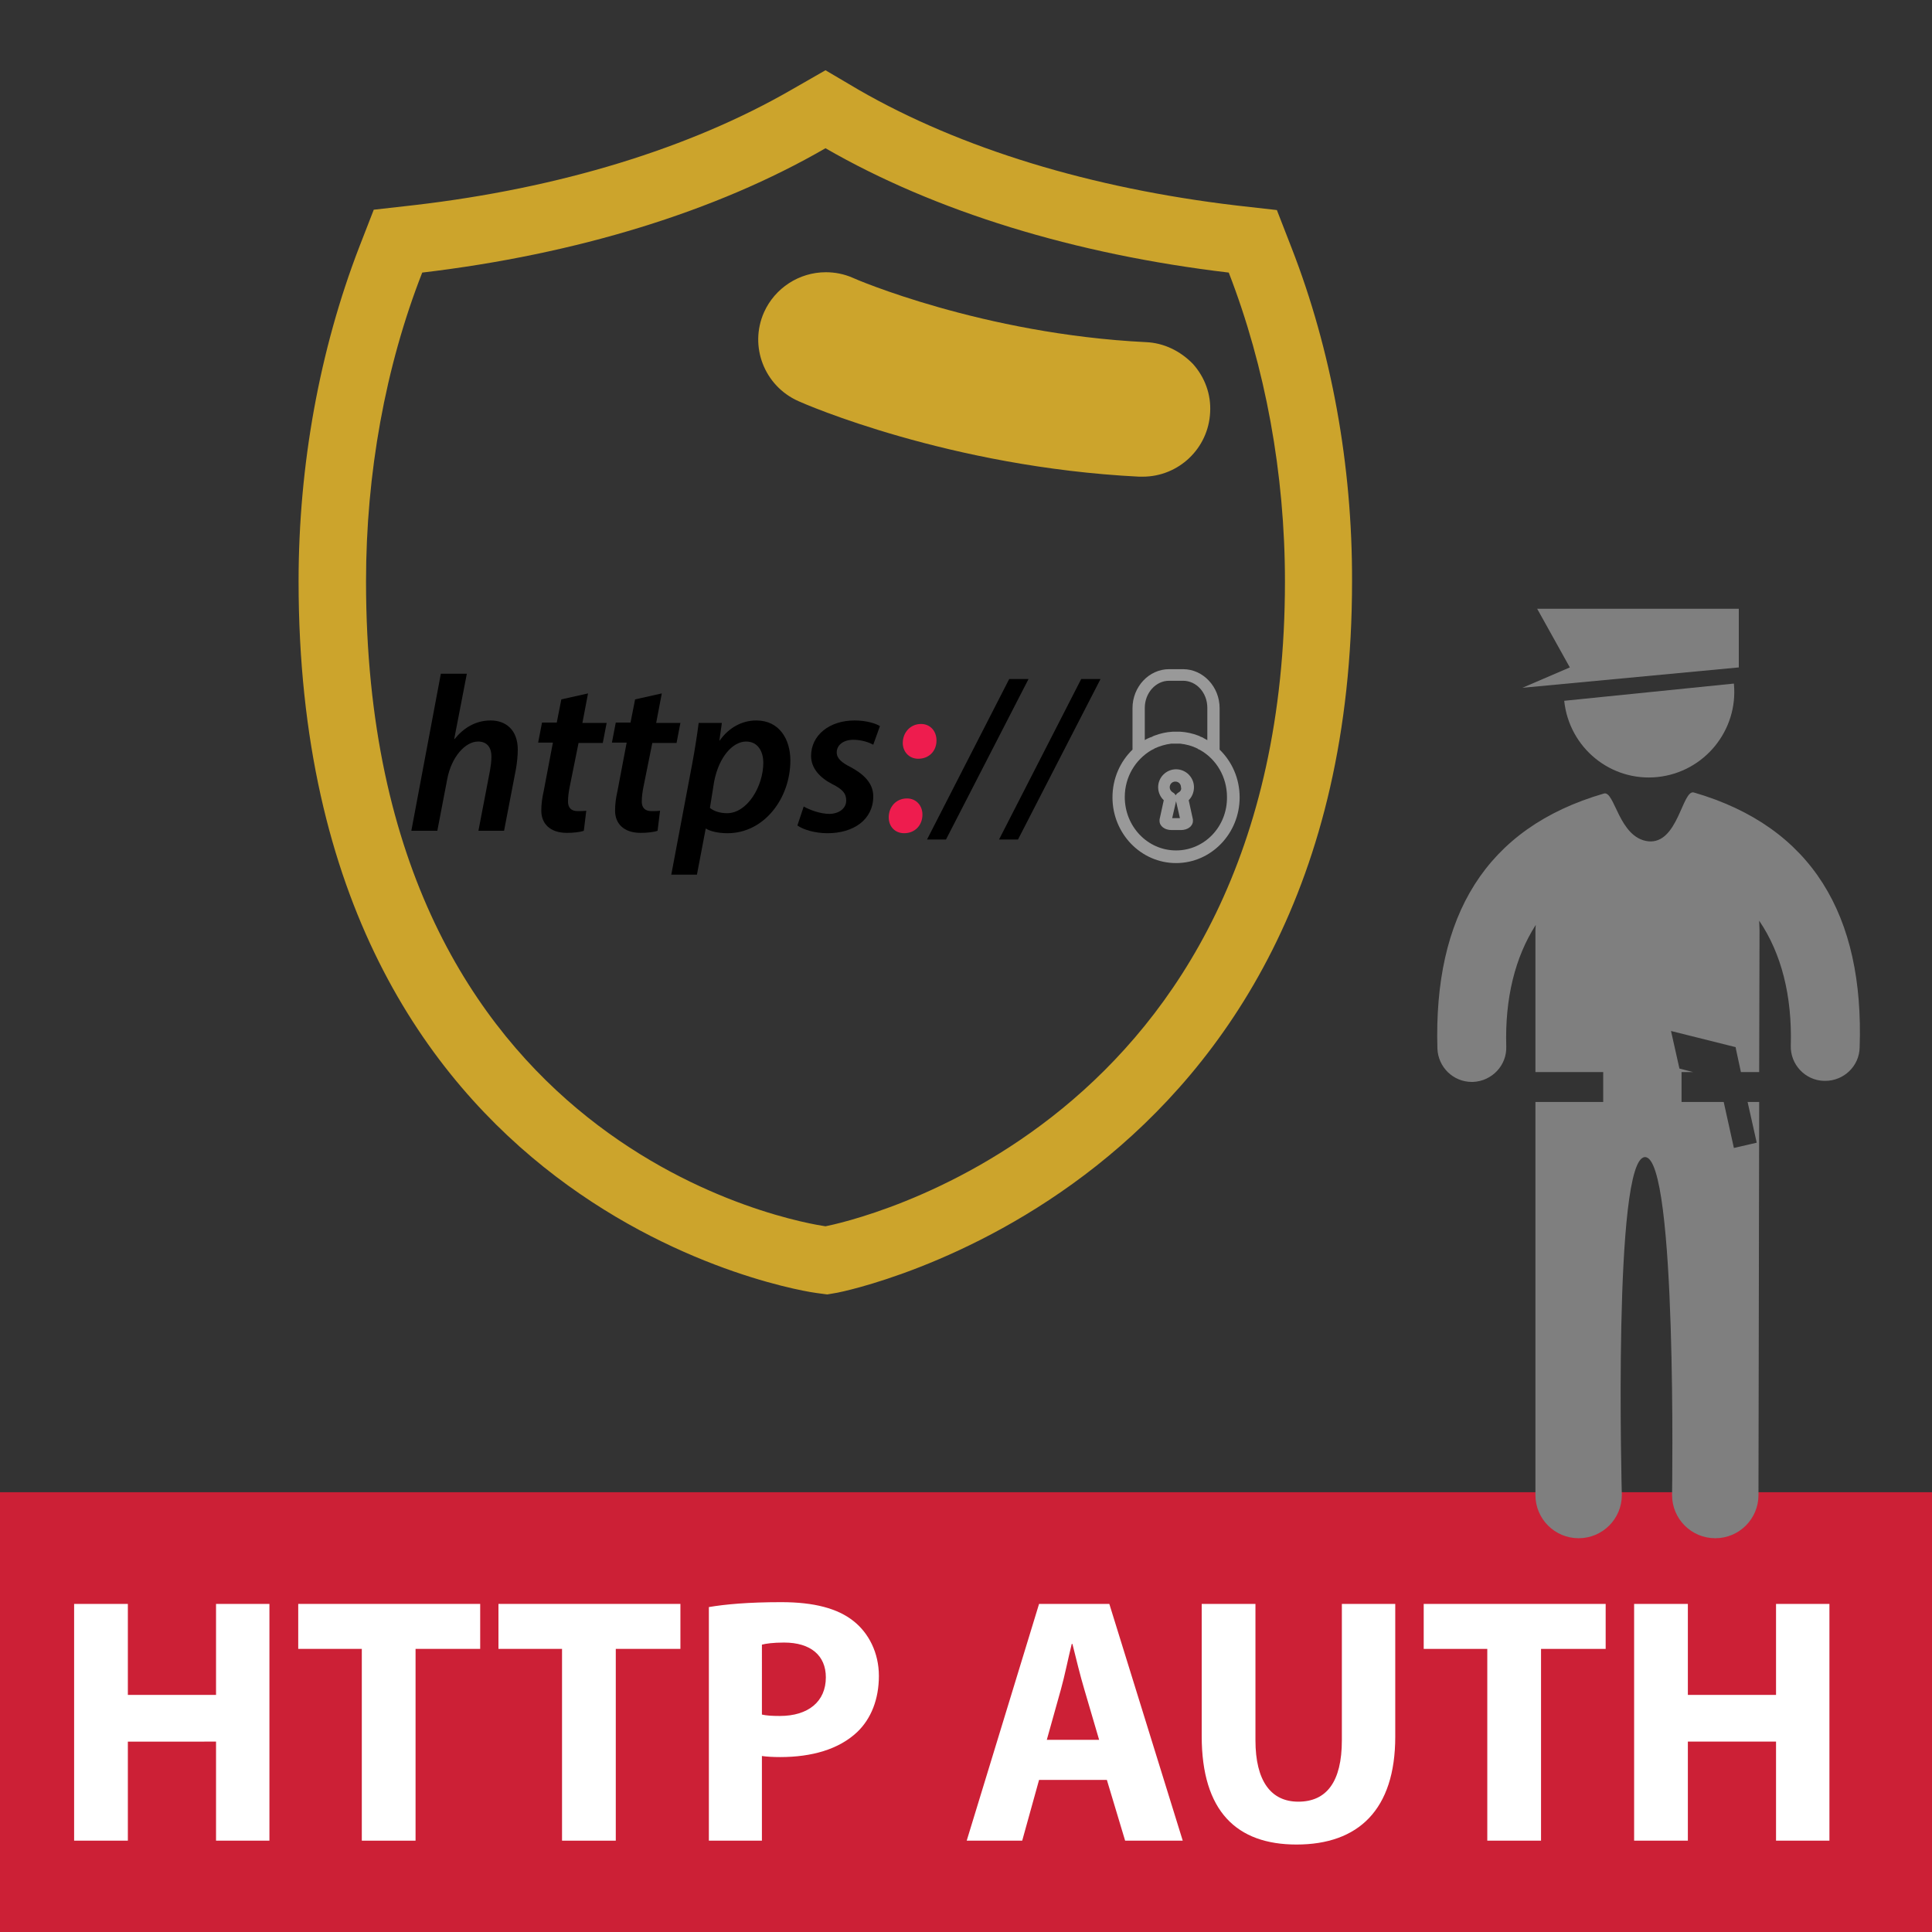
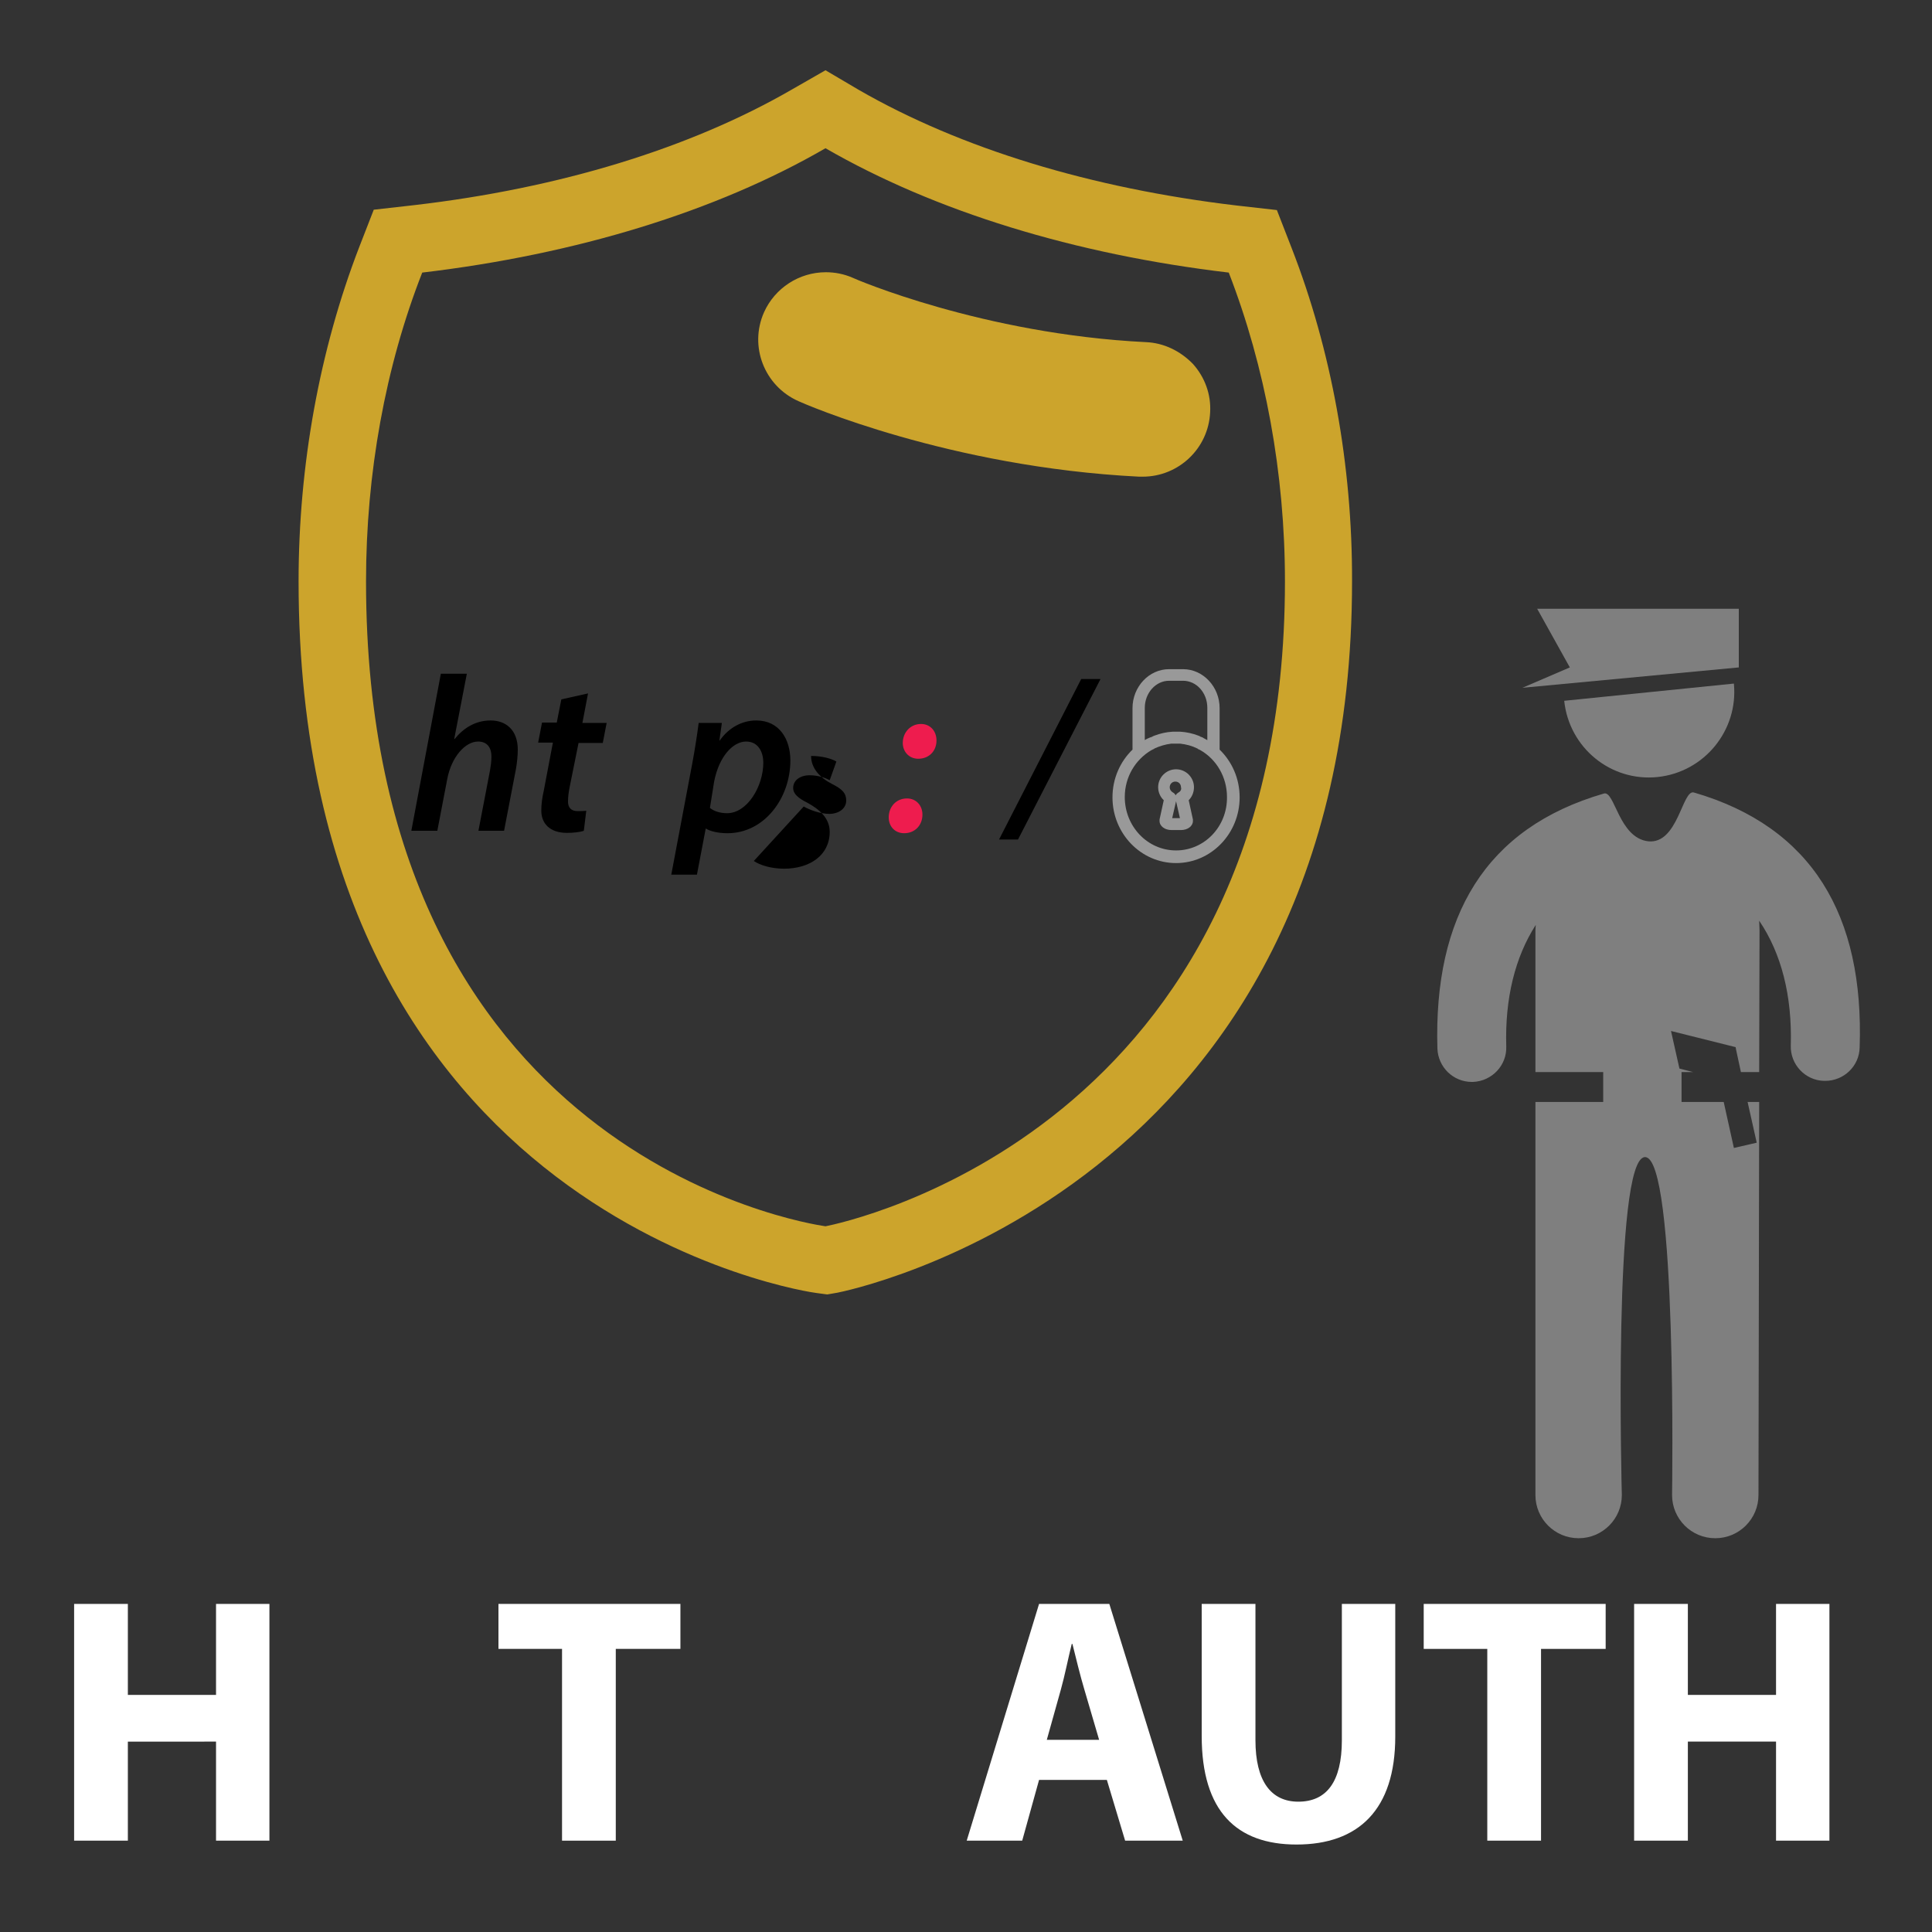
<svg xmlns="http://www.w3.org/2000/svg" version="1.1" id="Layer_1" x="0px" y="0px" width="550px" height="550px" viewBox="0 0 550 550" xml:space="preserve">
  <rect x="0" y="0" width="550" height="550" fill="#333333" stroke="none" />
  <g>
    <g>
      <path fill="#CCA42C" d="M367.7,70.6l-4.2-10.8l-11.5-1.3c-41.4-4.9-78.5-16.2-107.5-32.9L235,20l-9.6,5.5    c-28.9,16.7-66.1,28.1-107.5,32.9l-11.5,1.3l-4.2,10.8C91,99.6,85,132.4,85,165.5c0,181.7,146.1,202.5,147.5,202.6l3,0.4l2.9-0.5    c1.5-0.3,146.5-28.7,146.5-202.5C385,132.4,379,99.6,367.7,70.6z M235,349.1c-6.1-0.9-130.8-20.6-130.8-183.6    c0-30.7,5.5-61.1,16-87.9c43.9-5.2,83.7-17.4,114.8-35.4c31.2,18,70.9,30.2,114.8,35.4c10.4,26.8,16,57.2,16,87.9    C365.8,321.9,240.5,348,235,349.1z" />
      <path fill="#CCA42C" d="M326.2,97.4c-46.5-2.3-83.1-18.1-83.4-18.3c-2.5-1.1-5.1-1.6-7.7-1.6c-7.6,0-14.5,4.5-17.6,11.4    c-4.3,9.7,0.1,21,9.8,25.3c1.7,0.8,43,18.8,97,21.5c0.3,0,0.7,0,1,0c10.2,0,18.7-8,19.2-18.3c0.3-5.1-1.5-10-4.9-13.8    C336,99.9,331.3,97.6,326.2,97.4z M235,96.7C235,96.7,235,96.7,235,96.7c1.5,0.7,40,17.4,90.3,19.8C274.7,114,236.6,97.4,235,96.7    z" />
    </g>
  </g>
  <g>
    <g>
      <path d="M117.1,236.5l8.4-44.7h7.4l-3.6,18.6h0.1c2.6-3.2,6-5.3,10.3-5.3c4.2,0,7.7,2.6,7.7,8.3c0,1.6-0.2,3.7-0.5,5.4l-3.4,17.7    h-7.3l3.3-17.2c0.2-1.2,0.4-2.5,0.4-4c0-2.3-1.1-4.2-3.8-4.2c-3.6,0-7.6,4.3-8.8,10.8l-2.8,14.6H117.1z" />
      <path d="M167.4,197.4l-1.6,8.4h6.9l-1.1,5.7h-6.9l-2.5,12.4c-0.3,1.4-0.5,3-0.5,4.3c0,1.6,0.8,2.7,2.7,2.7c0.9,0,1.8,0,2.5-0.1    l-0.7,5.7c-1.1,0.4-3,0.6-4.8,0.6c-5,0-7.3-2.8-7.3-6.3c0-1.8,0.2-3.5,0.7-5.7l2.6-13.7h-4.2l1.1-5.7h4.2l1.3-6.6L167.4,197.4z" />
-       <path d="M188.4,197.4l-1.6,8.4h6.9l-1.1,5.7h-6.9l-2.5,12.4c-0.3,1.4-0.5,3-0.5,4.3c0,1.6,0.8,2.7,2.7,2.7c0.9,0,1.8,0,2.5-0.1    l-0.7,5.7c-1.1,0.4-3,0.6-4.8,0.6c-5,0-7.3-2.8-7.3-6.3c0-1.8,0.2-3.5,0.7-5.7l2.6-13.7h-4.2l1.1-5.7h4.2l1.3-6.6L188.4,197.4z" />
      <path d="M191.1,249l6-31.8c0.7-3.7,1.4-8.3,1.8-11.4h6.6l-0.7,5h0.1c2.6-3.7,6.4-5.7,10.4-5.7c6.6,0,9.7,5.4,9.7,11.4    c0,10.7-7.4,20.7-17.9,20.7c-2.8,0-5-0.6-6.1-1.3h-0.1l-2.5,13.1H191.1z M202.1,230c1.1,0.9,2.8,1.5,4.9,1.5    c5.7,0,10.3-7.6,10.3-14.4c0-2.8-1.3-6-4.9-6c-3.7,0-7.7,4.2-9.1,11.4L202.1,230z" />
-       <path d="M228.8,229.6c1.6,0.9,4.6,2.1,7.4,2.1c3-0.1,4.7-1.8,4.7-3.8c0-2-1-3.2-4-4.7c-3.5-1.8-6-4.5-6-8    c0-5.9,5.2-10.1,12.4-10.1c3.2,0,5.9,0.8,7.2,1.6l-1.9,5.3c-1.1-0.6-3.2-1.4-5.7-1.4c-2.8,0-4.7,1.5-4.7,3.6c0,1.7,1.4,2.9,4,4.2    c3.3,1.8,6.4,4.3,6.4,8.3c0,6.7-5.7,10.5-13,10.5c-3.6,0-6.9-1-8.6-2.2L228.8,229.6z" />
+       <path d="M228.8,229.6c1.6,0.9,4.6,2.1,7.4,2.1c3-0.1,4.7-1.8,4.7-3.8c0-2-1-3.2-4-4.7c-3.5-1.8-6-4.5-6-8    c3.2,0,5.9,0.8,7.2,1.6l-1.9,5.3c-1.1-0.6-3.2-1.4-5.7-1.4c-2.8,0-4.7,1.5-4.7,3.6c0,1.7,1.4,2.9,4,4.2    c3.3,1.8,6.4,4.3,6.4,8.3c0,6.7-5.7,10.5-13,10.5c-3.6,0-6.9-1-8.6-2.2L228.8,229.6z" />
      <path fill="#EE1C4E" d="M253,232.7c0-3,2.1-5.4,5.2-5.4c2.6,0,4.4,2,4.4,4.6c0,3-2.1,5.3-5.2,5.3C254.7,237.2,253,235.2,253,232.7    z M257,211.5c0-2.9,2.1-5.4,5.2-5.4c2.6,0,4.4,2,4.4,4.7c0,3-2.1,5.2-5.2,5.2C258.8,216,257,214,257,211.5z" />
-       <path d="M263.9,239l23.4-45.7h5.5L269.3,239H263.9z" />
      <path d="M284.4,239l23.4-45.7h5.5L289.8,239H284.4z" />
    </g>
    <g>
      <path fill="#999999" d="M347.2,213.4v-11.8c0-6.1-4.7-11.1-10.4-11.1h-4c-5.7,0-10.4,5-10.4,11.1v11.8c-3.5,3.4-5.7,8.2-5.7,13.6    c0,10.3,8.1,18.7,18.1,18.7c10,0,18.1-8.4,18.1-18.7C352.9,221.6,350.7,216.8,347.2,213.4z M325.9,210.7v-9.2    c0-4.2,3.1-7.7,6.9-7.7h4c3.8,0,6.9,3.4,6.9,7.7v9.2c-0.5-0.3-1-0.5-1.4-0.8c0,0,0,0-0.1,0c-0.1,0-0.1-0.1-0.2-0.1    c-0.1,0-0.2-0.1-0.3-0.1c0,0-0.1,0-0.1-0.1c-0.2-0.1-0.3-0.1-0.5-0.2c0,0,0,0,0,0c-1.6-0.6-3.3-1-5.1-1.1c0,0-0.1,0-0.1,0    c-0.1,0-0.3,0-0.4,0c0,0-0.1,0-0.1,0c-0.2,0-0.4,0-0.5,0c-0.2,0-0.4,0-0.5,0c0,0-0.1,0-0.1,0c-0.1,0-0.3,0-0.4,0c0,0-0.1,0-0.1,0    c-1.8,0.1-3.5,0.5-5.1,1.1c0,0,0,0,0,0c-0.2,0.1-0.3,0.1-0.5,0.2c0,0-0.1,0-0.1,0.1c-0.1,0-0.2,0.1-0.3,0.1    c-0.1,0-0.1,0.1-0.2,0.1c0,0,0,0-0.1,0C326.8,210.2,326.3,210.4,325.9,210.7z M334.8,242.1c-8.1,0-14.6-6.8-14.6-15.2    c0-5.7,3-10.6,7.5-13.3c0.1,0,0.1-0.1,0.2-0.1c0.1,0,0.2-0.1,0.2-0.1c0.1-0.1,0.3-0.1,0.4-0.2c0,0,0.1,0,0.1-0.1    c1.5-0.7,3.2-1.2,4.8-1.4c0,0,0,0,0,0c0.2,0,0.4,0,0.6,0c0,0,0,0,0.1,0c0.2,0,0.4,0,0.6,0c0.2,0,0.4,0,0.6,0c0,0,0,0,0.1,0    c0.2,0,0.4,0,0.6,0c0,0,0,0,0,0c1.7,0.2,3.3,0.6,4.9,1.4c0,0,0.1,0,0.1,0.1c0.1,0.1,0.3,0.1,0.4,0.2c0.1,0,0.2,0.1,0.2,0.1    c0.1,0,0.1,0.1,0.2,0.1c4.5,2.6,7.5,7.6,7.5,13.3C349.4,235.3,342.9,242.1,334.8,242.1z" />
      <path fill="#999999" d="M339.9,224.1c0-2.8-2.3-5.1-5.1-5.1s-5.1,2.3-5.1,5.1c0,1.4,0.6,2.8,1.6,3.7l-1.2,5.5c0,0.1,0,0.2,0,0.4    c0,1.5,1.5,2.6,3.4,2.6h2.7c1.9,0,3.4-1.1,3.4-2.6c0-0.1,0-0.3,0-0.4l-1.2-5.5C339.3,226.9,339.9,225.6,339.9,224.1z M333.7,232.9    l1.1-4.8l1.1,4.8H333.7z M335.5,225.6c-0.3,0.2-0.6,0.4-0.8,0.8c-0.2-0.3-0.4-0.6-0.8-0.8c-0.5-0.3-0.9-0.8-0.9-1.5    c0-0.9,0.7-1.6,1.6-1.6c0.9,0,1.6,0.7,1.6,1.6C336.4,224.7,336.1,225.3,335.5,225.6z" />
    </g>
  </g>
  <g>
</g>
-   <rect y="424.8" fill="#CC2036" width="550" height="125.2" />
  <g>
    <path fill="#FFFFFF" d="M36.4,456.6v25.9h25.1v-25.9h15.2V524H61.5v-28.2H36.4V524H21.1v-67.4H36.4z" />
-     <path fill="#FFFFFF" d="M103,469.4H84.9v-12.8h51.8v12.8h-18.4V524H103V469.4z" />
    <path fill="#FFFFFF" d="M160,469.4h-18.1v-12.8h51.8v12.8h-18.4V524H160V469.4z" />
-     <path fill="#FFFFFF" d="M201.8,457.5c4.7-0.8,11.3-1.4,20.6-1.4c9.4,0,16.1,1.8,20.6,5.4c4.3,3.4,7.2,9,7.2,15.6   c0,6.6-2.2,12.2-6.2,16c-5.2,4.9-12.9,7.1-21.9,7.1c-2,0-3.8-0.1-5.2-0.3V524h-15.1V457.5z M216.9,488.1c1.3,0.3,2.9,0.4,5.1,0.4   c8.1,0,13.1-4.1,13.1-11c0-6.2-4.3-9.9-11.9-9.9c-3.1,0-5.2,0.3-6.3,0.6V488.1z" />
    <path fill="#FFFFFF" d="M295.8,506.7L291,524h-15.8l20.6-67.4h20l20.9,67.4h-16.4l-5.2-17.3H295.8z M312.9,495.3l-4.2-14.3   c-1.2-4-2.4-9-3.4-13h-0.2c-1,4-2,9.1-3.1,13l-4,14.3H312.9z" />
    <path fill="#FFFFFF" d="M357.4,456.6v38.8c0,11.6,4.4,17.5,12.2,17.5c8,0,12.4-5.6,12.4-17.5v-38.8h15.2v37.8   c0,20.8-10.5,30.7-28.1,30.7c-17,0-27-9.4-27-30.9v-37.6H357.4z" />
    <path fill="#FFFFFF" d="M423.4,469.4h-18.1v-12.8h51.8v12.8h-18.4V524h-15.3V469.4z" />
    <path fill="#FFFFFF" d="M480.5,456.6v25.9h25.1v-25.9h15.2V524h-15.2v-28.2h-25.1V524h-15.3v-67.4H480.5z" />
  </g>
  <g>
    <g>
      <path fill="#7F7F7F" d="M482.2,225.6c-3.3-0.9-4.5,14.8-13,13.9c-8.4-1-9.5-14.5-12.6-13.6c-33.8,9.8-48.5,35-47.4,72.6    c0.2,5.3,4.5,9.5,9.8,9.5c0.1,0,0.2,0,0.3,0c5.4-0.2,9.7-4.7,9.5-10.1c-0.4-13.7,2.5-25.4,8.4-34.6c0,0.5-0.1,1-0.1,1.5v40.4h19.3    v8.5h-19.3v111.9c0,6.8,5.5,12.3,12.3,12.3c6.8,0,12.3-5.5,12.3-12.3c0,0-2.6-96.1,6.6-96.2c9.2-0.1,7.7,96.2,7.7,96.2    c0,6.8,5.5,12.3,12.3,12.3c6.8,0,12.3-5.5,12.3-12.3l0.2-111.9h-3.3l2.6,11.6l-6.5,1.5l-2.9-13.1h-12v-8.5h3.3l-3.9-1l-2.4-10.7    l18.4,4.6l0.1,0.6l1.4,6.5h5.2l0.1-40.4c0-0.9-0.1-1.8-0.1-2.7c6.3,9.3,9.4,21.3,9,35.5c-0.2,5.4,4.1,10,9.5,10.1    c0.1,0,0.2,0,0.3,0c5.3,0,9.7-4.2,9.8-9.5C530.7,260.6,515.9,235.4,482.2,225.6z" />
      <path fill="#7F7F7F" d="M471.9,221.2c13.3-1.4,23-13.3,21.7-26.6l-48.3,4.9C446.7,212.9,458.6,222.6,471.9,221.2z" />
      <polygon fill="#7F7F7F" points="495,190 495,173.3 437.6,173.3 446.9,190 433.4,195.8   " />
    </g>
  </g>
  <g>
</g>
  <g>
</g>
  <g>
</g>
  <g>
</g>
  <g>
</g>
  <g>
</g>
</svg>